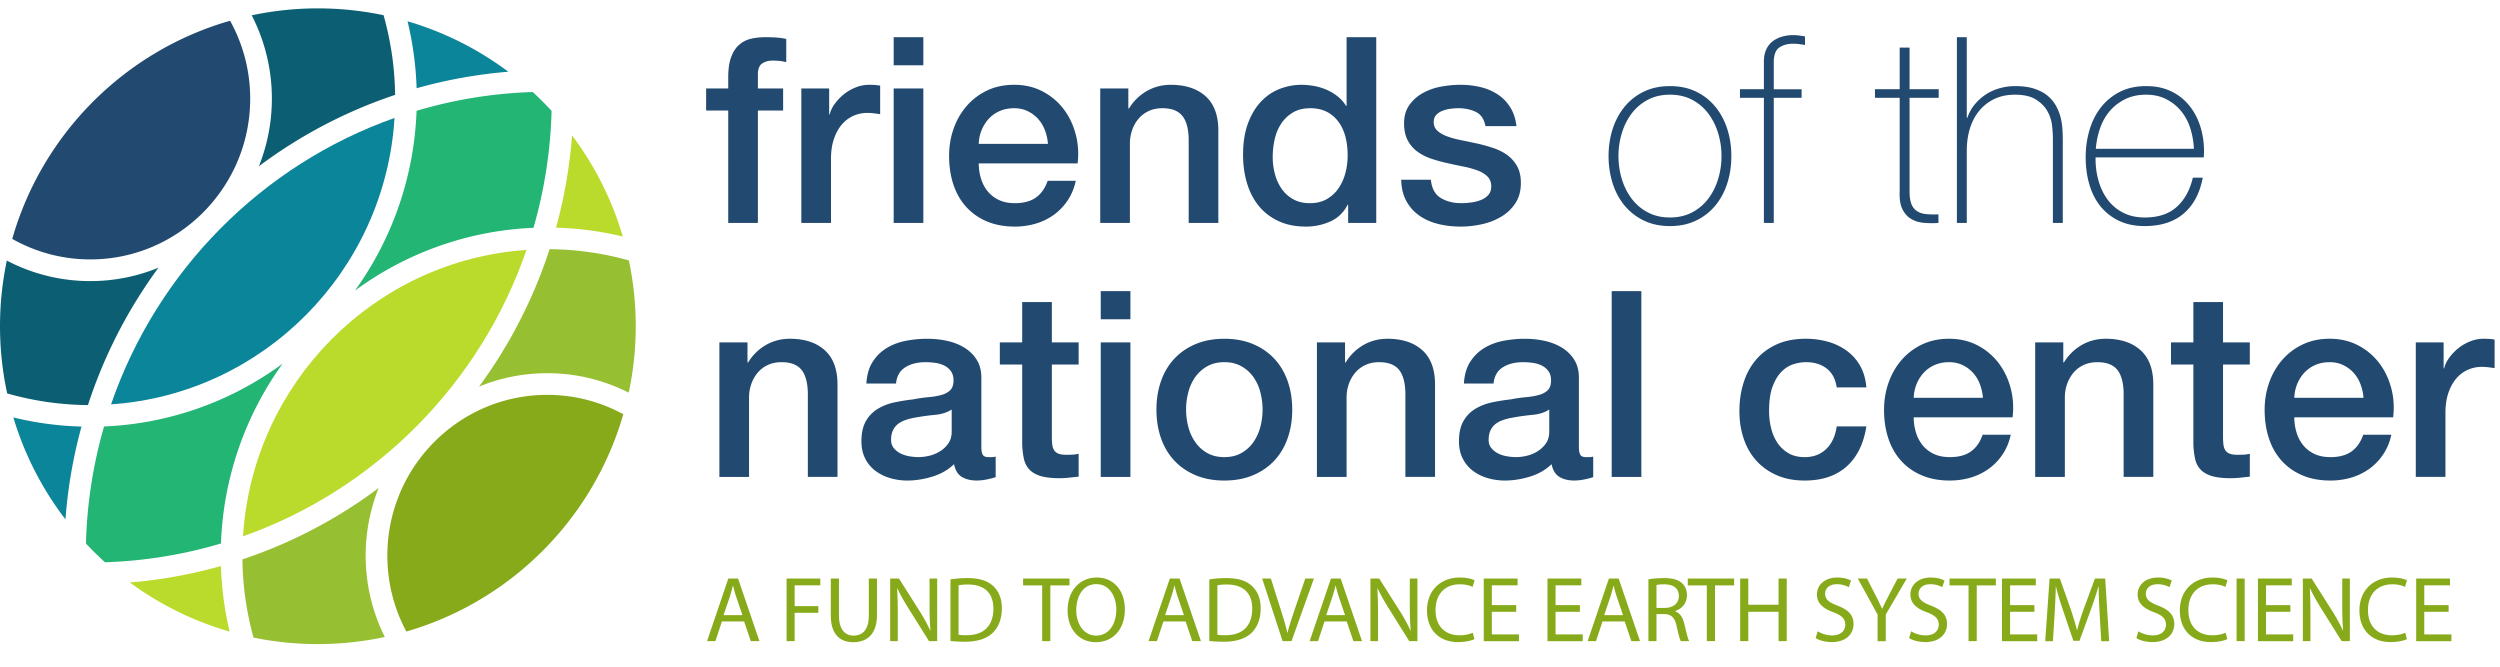
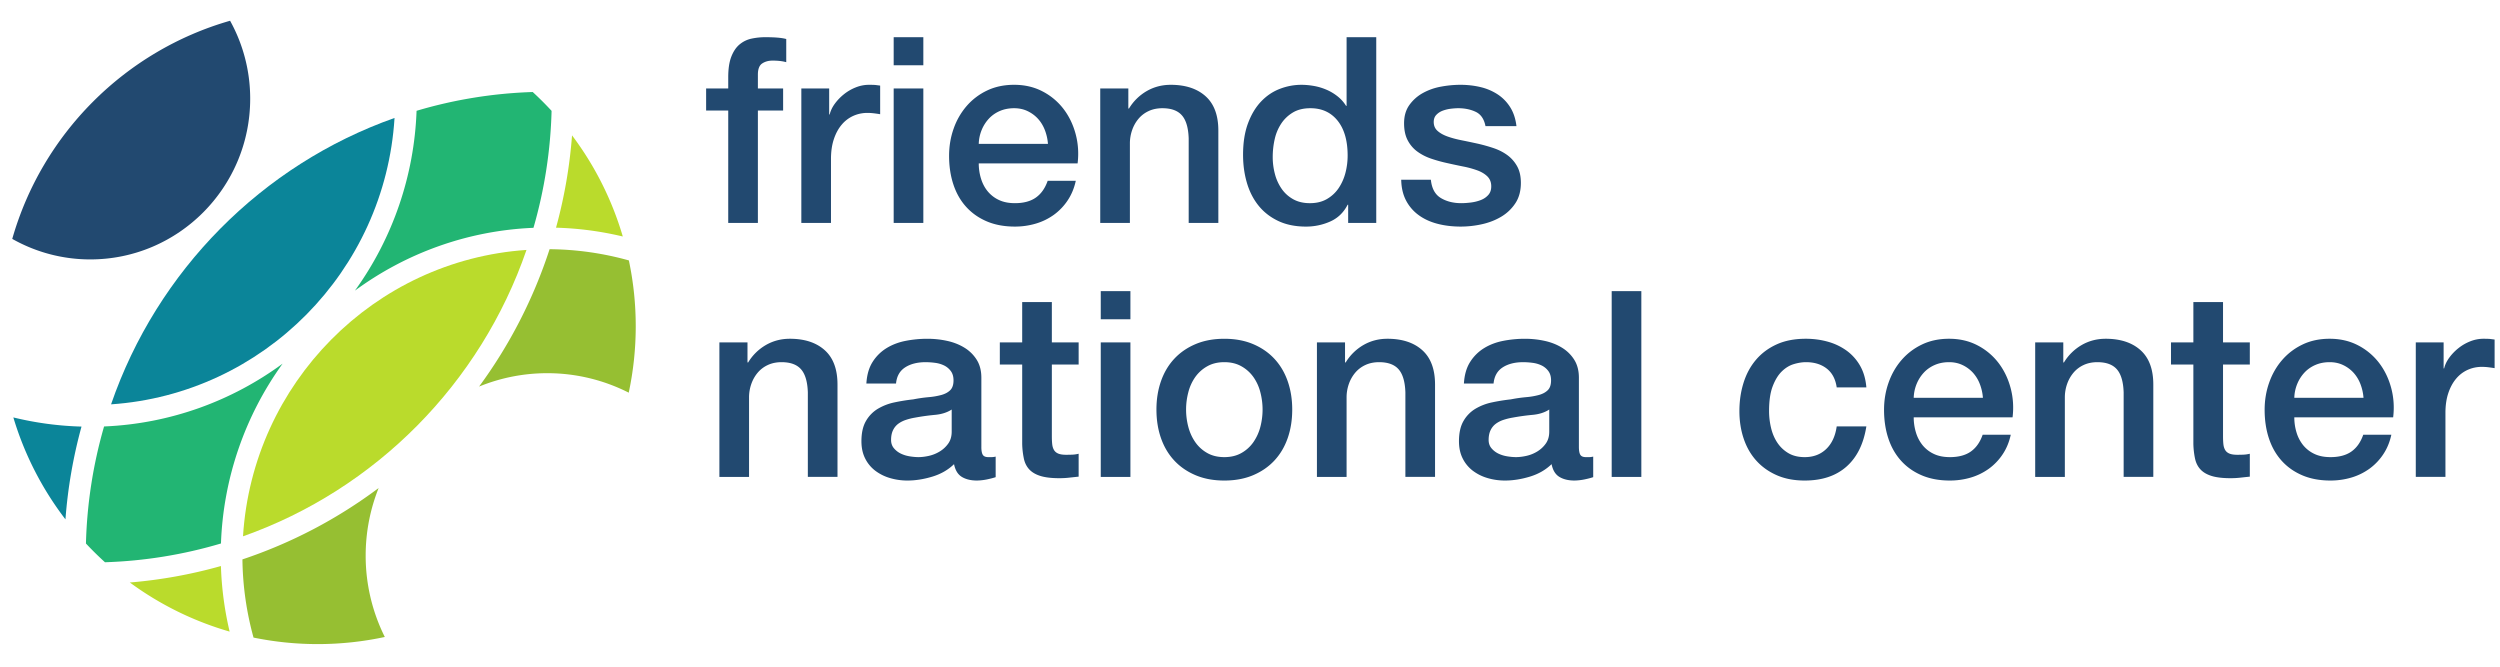
<svg xmlns="http://www.w3.org/2000/svg" xmlns:xlink="http://www.w3.org/1999/xlink" width="403.617" height="107.729" xml:space="preserve">
  <defs>
    <path id="a" d="M0 0h403.617v107.729H0z" />
  </defs>
  <clipPath id="b">
    <use xlink:href="#a" overflow="visible" />
  </clipPath>
  <g clip-path="url(#b)" fill="#224970">
    <path d="M114.001 14.28h3.57v-1.806c0-1.372.168-2.484.504-3.339.336-.854.783-1.512 1.344-1.974a4.426 4.426 0 0 1 1.911-.924 10.633 10.633 0 0 1 2.247-.231c1.54 0 2.66.098 3.36.294v3.738a6.88 6.88 0 0 0-.987-.189 10.574 10.574 0 0 0-1.239-.063c-.645 0-1.197.154-1.659.462-.462.309-.693.91-.693 1.806v2.226h4.074v3.57h-4.074v18.144h-4.788V17.85h-3.57v-3.57zM129.373 14.28h4.494v4.2h.084c.14-.588.413-1.162.819-1.722a7.986 7.986 0 0 1 1.47-1.533 7.395 7.395 0 0 1 1.911-1.113c.7-.28 1.414-.42 2.142-.42.56 0 .945.014 1.155.042.21.028.426.056.651.084v4.62c-.336-.056-.679-.105-1.029-.147s-.693-.063-1.029-.063c-.812 0-1.575.162-2.289.483a5.257 5.257 0 0 0-1.869 1.428c-.532.63-.952 1.407-1.26 2.331-.309.924-.462 1.988-.462 3.192v10.332h-4.788V14.28zM144.282 6.006h4.788v4.536h-4.788V6.006zm0 8.274h4.788v21.714h-4.788V14.28zM158.016 26.375c0 .84.119 1.653.357 2.436.237.784.594 1.47 1.071 2.058a5.162 5.162 0 0 0 1.806 1.407c.728.35 1.596.525 2.604.525 1.399 0 2.526-.301 3.381-.903.854-.602 1.491-1.504 1.911-2.709h4.536c-.252 1.176-.686 2.226-1.302 3.15a9.06 9.06 0 0 1-2.226 2.331 9.608 9.608 0 0 1-2.919 1.428 11.75 11.75 0 0 1-3.381.483c-1.708 0-3.22-.28-4.536-.84-1.316-.56-2.43-1.344-3.339-2.352-.911-1.008-1.596-2.211-2.058-3.612-.462-1.4-.693-2.94-.693-4.62 0-1.54.245-3.003.735-4.389a11.217 11.217 0 0 1 2.1-3.654 10.032 10.032 0 0 1 3.297-2.499c1.288-.616 2.744-.924 4.368-.924 1.708 0 3.24.357 4.599 1.071a10.092 10.092 0 0 1 3.381 2.835c.896 1.176 1.546 2.527 1.953 4.053.406 1.526.511 3.101.315 4.725h-15.96zm11.172-3.149a7.756 7.756 0 0 0-.483-2.184c-.266-.699-.63-1.309-1.092-1.827s-1.022-.938-1.68-1.26c-.658-.321-1.393-.483-2.205-.483-.84 0-1.604.147-2.289.441-.687.294-1.274.7-1.764 1.218a6.024 6.024 0 0 0-1.176 1.827 6.357 6.357 0 0 0-.483 2.268h11.172zM177.63 14.28h4.536v3.192l.084.084a8.036 8.036 0 0 1 2.856-2.835c1.176-.686 2.478-1.029 3.906-1.029 2.38 0 4.256.616 5.628 1.848 1.372 1.232 2.058 3.081 2.058 5.544v14.91h-4.788v-13.65c-.056-1.708-.42-2.947-1.092-3.717-.672-.77-1.722-1.155-3.15-1.155-.812 0-1.541.147-2.184.441-.645.294-1.19.7-1.638 1.218a5.726 5.726 0 0 0-1.05 1.827 6.522 6.522 0 0 0-.378 2.226v12.81h-4.788V14.28zM222.191 35.994h-4.535v-2.94h-.085c-.644 1.26-1.582 2.163-2.813 2.709a9.534 9.534 0 0 1-3.906.819c-1.708 0-3.199-.301-4.473-.903-1.274-.602-2.331-1.421-3.171-2.457-.84-1.036-1.471-2.261-1.891-3.675-.419-1.414-.629-2.933-.629-4.557 0-1.959.266-3.654.797-5.082.532-1.428 1.239-2.604 2.121-3.528.883-.924 1.891-1.603 3.024-2.037s2.289-.651 3.465-.651c.672 0 1.357.063 2.058.189s1.372.329 2.017.609a7.95 7.95 0 0 1 1.785 1.071c.546.435 1 .945 1.364 1.533h.084V6.006h4.788v29.988zm-16.715-10.626c0 .924.119 1.834.357 2.73a7.464 7.464 0 0 0 1.092 2.394c.489.7 1.113 1.26 1.869 1.68.756.42 1.651.63 2.688.63 1.064 0 1.98-.224 2.751-.672s1.4-1.036 1.891-1.764a8 8 0 0 0 1.092-2.457c.237-.91.356-1.841.356-2.793 0-2.408-.539-4.284-1.616-5.628-1.078-1.344-2.541-2.016-4.39-2.016-1.12 0-2.064.231-2.835.693s-1.4 1.064-1.89 1.806a7.501 7.501 0 0 0-1.05 2.52c-.21.938-.315 1.897-.315 2.877zM231.011 29.021c.14 1.4.672 2.38 1.596 2.94.925.561 2.03.84 3.318.84.447 0 .959-.035 1.533-.105.573-.07 1.113-.203 1.617-.399s.916-.483 1.238-.861.469-.875.441-1.491c-.028-.616-.252-1.12-.672-1.512-.42-.392-.96-.707-1.617-.945a15.668 15.668 0 0 0-2.247-.609c-.84-.168-1.694-.35-2.562-.546a23.754 23.754 0 0 1-2.583-.714c-.826-.279-1.568-.658-2.227-1.134s-1.183-1.085-1.575-1.827c-.392-.742-.588-1.659-.588-2.751 0-1.176.287-2.163.861-2.961a6.59 6.59 0 0 1 2.184-1.932 9.519 9.519 0 0 1 2.94-1.029 17.253 17.253 0 0 1 3.087-.294c1.12 0 2.19.119 3.213.357a8.74 8.74 0 0 1 2.772 1.155 6.794 6.794 0 0 1 2.058 2.079c.546.854.889 1.883 1.029 3.087h-4.998c-.225-1.148-.75-1.917-1.575-2.31-.826-.392-1.771-.588-2.835-.588-.336 0-.735.028-1.197.084a5.636 5.636 0 0 0-1.302.315c-.406.154-.749.378-1.029.672s-.42.679-.42 1.155c0 .588.203 1.064.609 1.428.405.364.938.666 1.596.903.658.238 1.407.441 2.247.609s1.708.351 2.604.546c.867.196 1.722.435 2.562.714.84.28 1.589.658 2.247 1.134.657.477 1.189 1.078 1.596 1.806s.609 1.624.609 2.688c0 1.288-.294 2.38-.882 3.276a6.984 6.984 0 0 1-2.289 2.184c-.938.56-1.981.966-3.129 1.218a15.832 15.832 0 0 1-3.402.378c-1.372 0-2.64-.154-3.801-.462-1.162-.308-2.17-.777-3.024-1.407a6.798 6.798 0 0 1-2.016-2.352c-.49-.938-.75-2.051-.777-3.339h4.79z" />
  </g>
  <g clip-path="url(#b)" fill="#224970">
-     <path d="M259.699 25.2c0-1.54.217-2.989.651-4.347.434-1.358 1.071-2.555 1.911-3.591a9.083 9.083 0 0 1 3.107-2.457c1.232-.602 2.646-.903 4.242-.903s3.01.301 4.242.903a9.096 9.096 0 0 1 3.108 2.457c.84 1.036 1.477 2.233 1.91 3.591.435 1.358.651 2.808.651 4.347 0 1.54-.217 2.997-.651 4.368-.434 1.372-1.07 2.569-1.91 3.591a9.207 9.207 0 0 1-3.108 2.436c-1.232.602-2.646.903-4.242.903s-3.01-.301-4.242-.903a9.174 9.174 0 0 1-3.107-2.436c-.84-1.022-1.478-2.219-1.911-3.591a14.4 14.4 0 0 1-.651-4.368zm1.597 0c0 1.288.182 2.527.546 3.717.363 1.19.896 2.247 1.596 3.171a7.751 7.751 0 0 0 2.604 2.205c1.036.546 2.227.819 3.57.819s2.534-.273 3.57-.819a7.79 7.79 0 0 0 2.604-2.205c.7-.924 1.232-1.981 1.597-3.171.363-1.189.546-2.429.546-3.717a12.67 12.67 0 0 0-.546-3.717 10.076 10.076 0 0 0-1.597-3.171 7.77 7.77 0 0 0-2.604-2.205c-1.036-.546-2.227-.819-3.57-.819s-2.534.273-3.57.819a7.77 7.77 0 0 0-2.604 2.205c-.7.924-1.232 1.981-1.596 3.171a12.636 12.636 0 0 0-.546 3.717zM280.909 15.792v-1.386h3.864V9.954c0-.756.126-1.407.378-1.953a3.484 3.484 0 0 1 1.029-1.323 4.513 4.513 0 0 1 1.512-.756 6.468 6.468 0 0 1 1.827-.252c.476 0 1.105.07 1.89.21v1.386c-.784-.14-1.414-.21-1.89-.21-.896 0-1.646.204-2.247.609-.603.406-.903 1.211-.903 2.415v4.326h4.494v1.386h-4.494v20.202h-1.596V15.792h-3.864zM312.997 15.792h-4.704V30.87c0 .868.098 1.554.294 2.058.195.504.497.889.903 1.155.405.267.896.427 1.47.483.573.057 1.239.07 1.995.042v1.386c-.812.056-1.604.048-2.373-.021-.771-.069-1.449-.28-2.037-.63s-1.057-.875-1.407-1.575c-.351-.7-.497-1.666-.44-2.898V15.792h-3.99v-1.386h3.99v-6.72h1.596v6.72h4.704v1.386zM317.532 6.006v13.02h.084a6.926 6.926 0 0 1 1.196-2.163 7.96 7.96 0 0 1 4.054-2.625 9.277 9.277 0 0 1 2.478-.336c1.26 0 2.331.154 3.213.462.883.308 1.603.714 2.163 1.218a5.884 5.884 0 0 1 1.323 1.701c.321.63.553 1.267.693 1.911.14.644.224 1.267.252 1.869.027.603.042 1.127.042 1.575v13.356h-1.597v-13.65c0-.532-.042-1.204-.126-2.016a6.145 6.145 0 0 0-.734-2.331c-.406-.742-1.022-1.379-1.849-1.911-.826-.531-1.967-.798-3.423-.798-1.232 0-2.324.225-3.275.672-.952.448-1.765 1.071-2.437 1.869s-1.183 1.75-1.533 2.856c-.35 1.106-.524 2.317-.524 3.633v11.676h-1.597V6.006h1.597zM338.322 25.41v.252c0 1.26.168 2.464.505 3.612.337 1.148.835 2.157 1.495 3.024a7.087 7.087 0 0 0 2.484 2.058c.996.504 2.154.756 3.475.756 2.161 0 3.874-.567 5.138-1.701 1.263-1.134 2.133-2.709 2.611-4.725h1.596c-.477 2.52-1.506 4.452-3.087 5.796-1.582 1.344-3.675 2.016-6.279 2.016-1.596 0-2.989-.287-4.179-.861a8.496 8.496 0 0 1-2.982-2.352c-.798-.994-1.393-2.169-1.785-3.528-.392-1.358-.588-2.821-.588-4.389 0-1.512.203-2.961.609-4.347.405-1.386 1.015-2.604 1.827-3.654.812-1.05 1.827-1.89 3.045-2.52s2.652-.945 4.305-.945c1.512 0 2.849.28 4.011.84a8.413 8.413 0 0 1 2.919 2.289c.784.966 1.379 2.086 1.785 3.36.406 1.274.609 2.64.609 4.095 0 .14-.007.301-.021.483a6.013 6.013 0 0 0-.021.441h-17.472zm15.876-1.387a12.927 12.927 0 0 0-.59-3.339c-.337-1.05-.835-1.974-1.495-2.772s-1.46-1.435-2.4-1.911c-.941-.476-2.015-.714-3.222-.714-1.291 0-2.429.246-3.411.735-.982.49-1.811 1.134-2.484 1.932s-1.193 1.729-1.558 2.793a13.077 13.077 0 0 0-.674 3.276h15.834z" />
-   </g>
+     </g>
  <g fill="#224970">
    <path d="M116.143 55.28h4.536v3.191l.084.084a8.044 8.044 0 0 1 2.856-2.835c1.176-.686 2.478-1.028 3.906-1.028 2.38 0 4.256.616 5.628 1.848 1.372 1.232 2.058 3.08 2.058 5.544v14.91h-4.788v-13.65c-.056-1.707-.42-2.946-1.092-3.717-.672-.77-1.722-1.155-3.15-1.155-.812 0-1.541.147-2.184.441-.645.294-1.19.7-1.638 1.218a5.747 5.747 0 0 0-1.05 1.827 6.523 6.523 0 0 0-.378 2.227v12.81h-4.788V55.28zM158.437 72.164c0 .588.077 1.008.231 1.26.153.252.455.378.903.378h.504c.195 0 .42-.027.672-.084v3.318a10.91 10.91 0 0 1-.651.189c-.267.069-.54.132-.819.188a8.737 8.737 0 0 1-1.554.168c-.98 0-1.792-.196-2.436-.588-.645-.392-1.064-1.077-1.26-2.058-.952.924-2.121 1.596-3.507 2.016-1.386.42-2.724.63-4.011.63a9.87 9.87 0 0 1-2.814-.398 7.387 7.387 0 0 1-2.373-1.177 5.636 5.636 0 0 1-1.638-1.974c-.406-.798-.609-1.729-.609-2.793 0-1.344.245-2.437.735-3.276a5.445 5.445 0 0 1 1.932-1.974 8.716 8.716 0 0 1 2.688-1.029 31.12 31.12 0 0 1 3.003-.482 24.529 24.529 0 0 1 2.478-.357 11.468 11.468 0 0 0 2.079-.357c.602-.168 1.078-.426 1.428-.776.35-.35.525-.875.525-1.575 0-.615-.147-1.119-.441-1.512a2.96 2.96 0 0 0-1.092-.903 4.725 4.725 0 0 0-1.449-.42 11.79 11.79 0 0 0-1.512-.105c-1.344 0-2.45.28-3.318.841-.868.561-1.358 1.428-1.47 2.604h-4.788c.084-1.399.42-2.562 1.008-3.486a6.973 6.973 0 0 1 2.247-2.226c.91-.56 1.938-.951 3.087-1.176a18.3 18.3 0 0 1 3.528-.336c1.063 0 2.114.111 3.15.336 1.036.225 1.967.588 2.793 1.092a6.05 6.05 0 0 1 1.995 1.953c.504.798.756 1.771.756 2.919v11.17zm-4.789-6.048c-.729.477-1.624.763-2.688.861a36.034 36.034 0 0 0-3.192.44c-.504.084-.994.203-1.47.357s-.896.364-1.26.63a2.773 2.773 0 0 0-.861 1.05c-.21.435-.315.96-.315 1.575 0 .532.154.98.462 1.344.308.364.678.651 1.113.861.434.21.91.356 1.428.44s.987.126 1.407.126c.532 0 1.106-.069 1.722-.21a5.737 5.737 0 0 0 1.743-.714 4.589 4.589 0 0 0 1.365-1.281c.363-.518.546-1.154.546-1.91v-3.569zM161.418 55.28h3.612v-6.51h4.788v6.51h4.326v3.57h-4.326v11.592c0 .504.021.938.063 1.302.042.364.14.672.294.924s.385.441.693.567c.308.126.728.188 1.26.188.336 0 .672-.006 1.008-.021a5.006 5.006 0 0 0 1.008-.147v3.696c-.532.056-1.05.111-1.554.168-.504.056-1.022.084-1.554.084-1.26 0-2.275-.119-3.045-.357-.771-.237-1.373-.588-1.806-1.05-.435-.462-.729-1.043-.882-1.743a13.008 13.008 0 0 1-.273-2.394V58.85h-3.612v-3.57zM177.714 47.006h4.788v4.536h-4.788v-4.536zm0 8.274h4.788v21.714h-4.788V55.28zM197.665 77.582c-1.736 0-3.283-.287-4.641-.861-1.358-.573-2.506-1.364-3.444-2.373-.938-1.008-1.653-2.211-2.142-3.611-.49-1.4-.735-2.94-.735-4.62 0-1.651.245-3.178.735-4.578.489-1.399 1.204-2.604 2.142-3.612s2.085-1.799 3.444-2.373c1.358-.573 2.905-.86 4.641-.86 1.736 0 3.282.287 4.641.86 1.357.574 2.505 1.365 3.443 2.373.938 1.009 1.652 2.213 2.143 3.612.489 1.4.734 2.927.734 4.578 0 1.68-.245 3.22-.734 4.62-.49 1.4-1.204 2.604-2.143 3.611-.938 1.009-2.086 1.8-3.443 2.373-1.359.573-2.906.861-4.641.861zm0-3.781c1.063 0 1.988-.224 2.772-.672a5.83 5.83 0 0 0 1.932-1.764 7.699 7.699 0 0 0 1.113-2.457 11.032 11.032 0 0 0 0-5.565 7.44 7.44 0 0 0-1.113-2.457 5.93 5.93 0 0 0-1.932-1.742c-.784-.448-1.708-.673-2.772-.673-1.064 0-1.989.225-2.772.673a5.93 5.93 0 0 0-1.932 1.742 7.44 7.44 0 0 0-1.113 2.457 10.987 10.987 0 0 0 0 5.565c.237.91.609 1.729 1.113 2.457a5.83 5.83 0 0 0 1.932 1.764c.783.449 1.707.672 2.772.672zM212.615 55.28h4.536v3.191l.084.084a8.06 8.06 0 0 1 2.856-2.835c1.176-.686 2.478-1.028 3.906-1.028 2.379 0 4.256.616 5.628 1.848 1.371 1.232 2.058 3.08 2.058 5.544v14.91h-4.788v-13.65c-.057-1.707-.42-2.946-1.092-3.717-.672-.77-1.722-1.155-3.15-1.155-.812 0-1.54.147-2.184.441-.645.294-1.19.7-1.638 1.218a5.768 5.768 0 0 0-1.051 1.827 6.523 6.523 0 0 0-.378 2.227v12.81h-4.788V55.28zM254.909 72.164c0 .588.077 1.008.23 1.26.154.252.455.378.903.378h.504c.196 0 .42-.027.672-.084v3.318c-.168.056-.385.119-.65.189-.267.069-.54.132-.819.188a8.737 8.737 0 0 1-1.554.168c-.98 0-1.792-.196-2.437-.588s-1.064-1.077-1.26-2.058c-.952.924-2.121 1.596-3.507 2.016s-2.724.63-4.011.63c-.98 0-1.919-.133-2.814-.398a7.376 7.376 0 0 1-2.373-1.177 5.625 5.625 0 0 1-1.638-1.974c-.406-.798-.609-1.729-.609-2.793 0-1.344.245-2.437.735-3.276a5.445 5.445 0 0 1 1.932-1.974 8.725 8.725 0 0 1 2.688-1.029 31.12 31.12 0 0 1 3.003-.482 24.488 24.488 0 0 1 2.478-.357 11.452 11.452 0 0 0 2.079-.357c.602-.168 1.078-.426 1.428-.776.351-.35.525-.875.525-1.575 0-.615-.146-1.119-.44-1.512a2.97 2.97 0 0 0-1.093-.903 4.727 4.727 0 0 0-1.448-.42 11.805 11.805 0 0 0-1.513-.105c-1.344 0-2.45.28-3.317.841-.868.561-1.358 1.428-1.471 2.604h-4.788c.084-1.399.42-2.562 1.009-3.486a6.964 6.964 0 0 1 2.247-2.226c.909-.56 1.938-.951 3.087-1.176a18.282 18.282 0 0 1 3.527-.336c1.064 0 2.114.111 3.15.336 1.035.225 1.967.588 2.793 1.092.825.504 1.491 1.155 1.995 1.953s.756 1.771.756 2.919v11.17zm-4.788-6.048c-.729.477-1.624.763-2.688.861a35.983 35.983 0 0 0-3.192.44c-.504.084-.994.203-1.47.357a4.433 4.433 0 0 0-1.261.63 2.77 2.77 0 0 0-.86 1.05c-.21.435-.315.96-.315 1.575 0 .532.153.98.462 1.344.308.364.679.651 1.113.861.434.21.909.356 1.428.44.518.084.987.126 1.407.126.531 0 1.105-.069 1.722-.21.616-.14 1.197-.378 1.743-.714s1.001-.763 1.365-1.281c.363-.518.546-1.154.546-1.91v-3.569zM260.202 47.006h4.787v29.988h-4.787V47.006zM296.531 62.545c-.196-1.344-.734-2.358-1.617-3.045-.882-.686-1.994-1.029-3.339-1.029-.616 0-1.274.105-1.974.315-.7.21-1.344.603-1.932 1.176-.589.574-1.079 1.372-1.471 2.395-.393 1.022-.588 2.359-.588 4.011 0 .896.105 1.792.315 2.688.21.896.546 1.695 1.008 2.395a5.449 5.449 0 0 0 1.785 1.701c.728.435 1.609.65 2.646.65 1.4 0 2.555-.434 3.465-1.302.91-.867 1.477-2.085 1.701-3.654h4.788c-.448 2.829-1.519 4.992-3.213 6.489-1.694 1.498-3.941 2.247-6.741 2.247-1.708 0-3.213-.287-4.515-.861-1.302-.573-2.401-1.357-3.297-2.352-.896-.993-1.575-2.177-2.037-3.549s-.693-2.856-.693-4.452c0-1.624.224-3.15.672-4.578s1.12-2.667 2.017-3.717c.896-1.05 2.009-1.876 3.339-2.479 1.329-.602 2.891-.902 4.683-.902 1.261 0 2.457.161 3.592.482a9.464 9.464 0 0 1 3.023 1.449 7.716 7.716 0 0 1 2.163 2.437c.56.98.896 2.142 1.008 3.485h-4.788zM308.963 67.375c0 .84.119 1.652.357 2.437a6 6 0 0 0 1.07 2.058 5.154 5.154 0 0 0 1.807 1.407c.728.351 1.596.524 2.604.524 1.4 0 2.527-.3 3.381-.902.854-.603 1.491-1.505 1.911-2.709h4.536c-.252 1.176-.687 2.226-1.302 3.149a9.06 9.06 0 0 1-2.226 2.331 9.65 9.65 0 0 1-2.92 1.429 11.78 11.78 0 0 1-3.381.482c-1.708 0-3.22-.28-4.536-.84s-2.429-1.344-3.339-2.352c-.91-1.009-1.596-2.212-2.058-3.612s-.693-2.94-.693-4.62c0-1.54.245-3.003.735-4.389.489-1.387 1.189-2.604 2.1-3.654s2.009-1.883 3.297-2.499c1.288-.615 2.744-.924 4.368-.924 1.708 0 3.241.356 4.6 1.07a10.123 10.123 0 0 1 3.381 2.835c.896 1.177 1.547 2.527 1.953 4.054.405 1.526.51 3.102.314 4.725h-15.959zm11.172-3.149a7.761 7.761 0 0 0-.482-2.185 5.85 5.85 0 0 0-1.092-1.827 5.412 5.412 0 0 0-1.681-1.26c-.658-.321-1.393-.483-2.205-.483-.84 0-1.603.147-2.289.441s-1.274.7-1.764 1.218a6.049 6.049 0 0 0-1.176 1.827 6.353 6.353 0 0 0-.483 2.269h11.172zM328.576 55.28h4.536v3.191l.084.084a8.06 8.06 0 0 1 2.856-2.835c1.176-.686 2.478-1.028 3.906-1.028 2.379 0 4.256.616 5.628 1.848 1.371 1.232 2.058 3.08 2.058 5.544v14.91h-4.788v-13.65c-.057-1.707-.42-2.946-1.092-3.717-.672-.77-1.722-1.155-3.15-1.155-.812 0-1.54.147-2.184.441-.645.294-1.19.7-1.638 1.218a5.768 5.768 0 0 0-1.051 1.827 6.523 6.523 0 0 0-.378 2.227v12.81h-4.788V55.28zM350.501 55.28h3.612v-6.51h4.788v6.51h4.325v3.57h-4.325v11.592c0 .504.021.938.062 1.302.042.364.14.672.294.924.153.252.385.441.693.567.308.126.728.188 1.26.188.336 0 .672-.006 1.008-.021a5.006 5.006 0 0 0 1.008-.147v3.696c-.532.056-1.05.111-1.554.168-.504.056-1.022.084-1.554.084-1.26 0-2.275-.119-3.045-.357-.771-.237-1.372-.588-1.807-1.05-.434-.462-.728-1.043-.882-1.743a13.013 13.013 0 0 1-.272-2.394V58.85H350.5v-3.57zM370.408 67.375c0 .84.119 1.652.357 2.437a6 6 0 0 0 1.07 2.058 5.154 5.154 0 0 0 1.807 1.407c.728.351 1.596.524 2.604.524 1.4 0 2.527-.3 3.381-.902.854-.603 1.491-1.505 1.911-2.709h4.536c-.252 1.176-.687 2.226-1.302 3.149a9.06 9.06 0 0 1-2.226 2.331 9.65 9.65 0 0 1-2.92 1.429 11.78 11.78 0 0 1-3.381.482c-1.708 0-3.22-.28-4.536-.84s-2.429-1.344-3.339-2.352c-.91-1.009-1.596-2.212-2.058-3.612s-.693-2.94-.693-4.62c0-1.54.245-3.003.735-4.389.489-1.387 1.189-2.604 2.1-3.654s2.009-1.883 3.297-2.499c1.288-.615 2.744-.924 4.368-.924 1.708 0 3.241.356 4.6 1.07a10.123 10.123 0 0 1 3.381 2.835c.896 1.177 1.547 2.527 1.953 4.054.405 1.526.51 3.102.314 4.725h-15.959zm11.172-3.149a7.761 7.761 0 0 0-.482-2.185 5.85 5.85 0 0 0-1.092-1.827 5.412 5.412 0 0 0-1.681-1.26c-.658-.321-1.393-.483-2.205-.483-.84 0-1.603.147-2.289.441s-1.274.7-1.764 1.218a6.049 6.049 0 0 0-1.176 1.827 6.353 6.353 0 0 0-.483 2.269h11.172zM390.021 55.28h4.494v4.2h.084c.14-.588.413-1.162.819-1.723a7.95 7.95 0 0 1 1.47-1.532 7.4 7.4 0 0 1 1.911-1.113c.7-.279 1.414-.42 2.143-.42.56 0 .944.014 1.154.042l.651.084v4.62c-.336-.056-.68-.105-1.029-.147a8.625 8.625 0 0 0-1.028-.062c-.812 0-1.575.161-2.289.482a5.24 5.24 0 0 0-1.869 1.428c-.532.631-.952 1.407-1.261 2.331-.308.925-.462 1.989-.462 3.192v10.332h-4.788V55.28z" />
  </g>
  <g>
    <defs>
      <path id="c" d="M0 0h403.617v107.729H0z" />
    </defs>
    <clipPath id="d">
      <use xlink:href="#c" overflow="visible" />
    </clipPath>
    <g clip-path="url(#d)" fill="#87AA1B">
-       <path d="m116.55 100.334-1.05 3.18h-1.35l3.435-10.109h1.575l3.45 10.109h-1.395l-1.08-3.18h-3.585zm3.315-1.02-.99-2.909c-.225-.66-.375-1.261-.525-1.846h-.03c-.15.601-.315 1.216-.51 1.83l-.99 2.925h3.045zM126.99 93.405h5.445V94.5h-4.14v3.36h3.825v1.079h-3.825v4.575h-1.305V93.405zM135.45 93.405v5.984c0 2.265 1.005 3.225 2.355 3.225 1.5 0 2.46-.989 2.46-3.225v-5.984h1.32V99.3c0 3.104-1.635 4.38-3.825 4.38-2.07 0-3.63-1.185-3.63-4.32v-5.954h1.32zM143.715 103.514V93.405h1.425l3.24 5.114a28.703 28.703 0 0 1 1.815 3.285l.03-.015c-.12-1.351-.15-2.58-.15-4.155v-4.229h1.23v10.109h-1.32l-3.21-5.13c-.705-1.125-1.38-2.28-1.89-3.375l-.045.016a67.7 67.7 0 0 1 .105 4.169v4.32h-1.23zM153.45 93.54c.795-.12 1.74-.21 2.775-.21 1.875 0 3.209.435 4.095 1.26.9.825 1.425 1.995 1.425 3.63 0 1.65-.51 3-1.455 3.93-.945.945-2.505 1.455-4.47 1.455-.93 0-1.71-.045-2.37-.12V93.54zm1.305 8.939c.33.061.81.075 1.32.075 2.79 0 4.305-1.56 4.305-4.29.015-2.385-1.335-3.899-4.095-3.899-.675 0-1.185.06-1.53.135v7.979zM168.254 94.514h-3.075v-1.109h7.485v1.109h-3.09v9h-1.32v-9zM181.604 98.354c0 3.48-2.115 5.325-4.695 5.325-2.67 0-4.545-2.07-4.545-5.13 0-3.21 1.995-5.31 4.695-5.31 2.76.001 4.545 2.115 4.545 5.115zm-7.845.165c0 2.16 1.17 4.095 3.225 4.095 2.07 0 3.24-1.904 3.24-4.199 0-2.01-1.05-4.11-3.225-4.11-2.16-.001-3.24 1.994-3.24 4.214zM187.829 100.334l-1.05 3.18h-1.35l3.435-10.109h1.575l3.45 10.109h-1.395l-1.08-3.18h-3.585zm3.315-1.02-.99-2.909c-.225-.66-.375-1.261-.525-1.846h-.03c-.15.601-.315 1.216-.51 1.83l-.99 2.925h3.045zM195.239 93.54c.795-.12 1.74-.21 2.775-.21 1.875 0 3.209.435 4.094 1.26.9.825 1.426 1.995 1.426 3.63 0 1.65-.511 3-1.455 3.93-.945.945-2.505 1.455-4.47 1.455-.93 0-1.71-.045-2.37-.12V93.54zm1.305 8.939c.33.061.81.075 1.32.075 2.79 0 4.305-1.56 4.305-4.29.015-2.385-1.335-3.899-4.095-3.899-.675 0-1.185.06-1.53.135v7.979zM207.074 103.514l-3.301-10.109h1.41l1.575 4.979c.435 1.365.81 2.595 1.08 3.78h.03c.284-1.17.704-2.445 1.154-3.766l1.71-4.994h1.396l-3.615 10.109h-1.439zM213.839 100.334l-1.05 3.18h-1.35l3.435-10.109h1.575l3.45 10.109h-1.396l-1.08-3.18h-3.584zm3.315-1.02-.99-2.909c-.225-.66-.375-1.261-.524-1.846h-.03c-.15.601-.315 1.216-.51 1.83l-.99 2.925h3.044zM221.249 103.514V93.405h1.425l3.24 5.114a28.703 28.703 0 0 1 1.815 3.285l.029-.015c-.12-1.351-.149-2.58-.149-4.155v-4.229h1.229v10.109h-1.319l-3.21-5.13c-.705-1.125-1.38-2.28-1.891-3.375l-.045.016a67.7 67.7 0 0 1 .105 4.169v4.32h-1.229zM238.049 103.184c-.48.24-1.44.48-2.67.48-2.851 0-4.995-1.801-4.995-5.115 0-3.165 2.145-5.31 5.279-5.31 1.261 0 2.056.27 2.4.45l-.315 1.064c-.494-.24-1.199-.42-2.039-.42-2.37 0-3.945 1.515-3.945 4.17 0 2.475 1.425 4.064 3.885 4.064.795 0 1.605-.165 2.13-.42l.27 1.037zM244.783 98.774h-3.93v3.646h4.38v1.095h-5.686v-10.11h5.46V94.5h-4.154v3.195h3.93v1.079zM255.073 98.774h-3.93v3.646h4.38v1.095h-5.686v-10.11h5.46V94.5h-4.154v3.195h3.93v1.079zM258.718 100.334l-1.05 3.18h-1.35l3.435-10.109h1.575l3.45 10.109h-1.396l-1.08-3.18h-3.584zm3.315-1.02-.99-2.909c-.225-.66-.375-1.261-.524-1.846h-.03c-.15.601-.315 1.216-.51 1.83l-.99 2.925h3.044zM266.128 93.54c.66-.135 1.605-.21 2.505-.21 1.396 0 2.295.255 2.925.825.511.45.795 1.14.795 1.92 0 1.335-.84 2.22-1.904 2.58v.045c.78.27 1.245.989 1.484 2.04.33 1.409.57 2.385.78 2.774h-1.35c-.165-.285-.391-1.155-.675-2.415-.301-1.395-.841-1.92-2.025-1.965h-1.229v4.38h-1.306V93.54zm1.306 4.604h1.335c1.395 0 2.279-.765 2.279-1.92 0-1.305-.944-1.875-2.325-1.89-.63 0-1.079.061-1.289.12v3.69zM275.562 94.514h-3.074v-1.109h7.484v1.109h-3.09v9h-1.32v-9zM282.253 93.405v4.229h4.89v-4.229h1.319v10.109h-1.319v-4.74h-4.89v4.74h-1.306V93.405h1.306zM293.458 101.924c.585.36 1.44.66 2.34.66 1.335 0 2.115-.705 2.115-1.726 0-.944-.54-1.484-1.905-2.01-1.649-.585-2.67-1.439-2.67-2.864 0-1.575 1.305-2.745 3.27-2.745 1.035 0 1.785.24 2.235.495l-.36 1.064a4.029 4.029 0 0 0-1.92-.479c-1.38 0-1.904.824-1.904 1.515 0 .945.614 1.41 2.01 1.95 1.71.66 2.58 1.484 2.58 2.97 0 1.56-1.155 2.91-3.54 2.91-.975 0-2.04-.285-2.58-.646l.329-1.094zM303.132 103.514v-4.29l-3.194-5.819h1.484l1.425 2.79c.391.765.69 1.38 1.005 2.085h.03c.285-.66.63-1.32 1.021-2.085l1.454-2.79h1.485l-3.39 5.805v4.305h-1.32zM308.548 101.924c.585.36 1.44.66 2.34.66 1.335 0 2.115-.705 2.115-1.726 0-.944-.54-1.484-1.905-2.01-1.649-.585-2.67-1.439-2.67-2.864 0-1.575 1.305-2.745 3.27-2.745 1.035 0 1.785.24 2.235.495l-.36 1.064a4.029 4.029 0 0 0-1.92-.479c-1.38 0-1.904.824-1.904 1.515 0 .945.614 1.41 2.01 1.95 1.71.66 2.58 1.484 2.58 2.97 0 1.56-1.155 2.91-3.54 2.91-.975 0-2.04-.285-2.58-.646l.329-1.094zM317.817 94.514h-3.074v-1.109h7.484v1.109h-3.09v9h-1.32v-9zM328.452 98.774h-3.93v3.646h4.38v1.095h-5.686v-10.11h5.46V94.5h-4.154v3.195h3.93v1.079zM338.981 99.075c-.074-1.41-.165-3.105-.149-4.365h-.045a61.53 61.53 0 0 1-1.275 3.84l-1.785 4.905h-.989l-1.635-4.815c-.48-1.425-.886-2.729-1.17-3.93h-.03c-.03 1.26-.105 2.955-.195 4.47l-.27 4.335h-1.245l.705-10.109h1.665l1.725 4.89c.42 1.245.765 2.354 1.02 3.405h.045c.256-1.021.615-2.131 1.065-3.405l1.8-4.89h1.665l.63 10.109h-1.274l-.258-4.44zM345.236 101.924c.585.36 1.439.66 2.34.66 1.335 0 2.115-.705 2.115-1.726 0-.944-.54-1.484-1.905-2.01-1.649-.585-2.67-1.439-2.67-2.864 0-1.575 1.305-2.745 3.27-2.745 1.035 0 1.785.24 2.235.495l-.36 1.064a4.029 4.029 0 0 0-1.92-.479c-1.38 0-1.904.824-1.904 1.515 0 .945.614 1.41 2.01 1.95 1.71.66 2.58 1.484 2.58 2.97 0 1.56-1.155 2.91-3.54 2.91-.975 0-2.04-.285-2.58-.646l.329-1.094zM359.592 103.184c-.48.24-1.44.48-2.67.48-2.851 0-4.995-1.801-4.995-5.115 0-3.165 2.145-5.31 5.279-5.31 1.261 0 2.056.27 2.4.45l-.315 1.064c-.494-.24-1.199-.42-2.039-.42-2.37 0-3.945 1.515-3.945 4.17 0 2.475 1.425 4.064 3.885 4.064.795 0 1.605-.165 2.13-.42l.27 1.037zM362.396 93.405v10.109h-1.306V93.405h1.306zM369.776 98.774h-3.93v3.646h4.38v1.095h-5.686v-10.11H370V94.5h-4.154v3.195h3.93v1.079zM371.786 103.514V93.405h1.425l3.24 5.114a28.703 28.703 0 0 1 1.815 3.285l.029-.015c-.12-1.351-.149-2.58-.149-4.155v-4.229h1.229v10.109h-1.319l-3.21-5.13c-.705-1.125-1.38-2.28-1.891-3.375l-.045.016a67.7 67.7 0 0 1 .105 4.169v4.32h-1.229zM388.586 103.184c-.48.24-1.44.48-2.67.48-2.851 0-4.995-1.801-4.995-5.115 0-3.165 2.145-5.31 5.279-5.31 1.261 0 2.056.27 2.4.45l-.315 1.064c-.494-.24-1.199-.42-2.039-.42-2.37 0-3.945 1.515-3.945 4.17 0 2.475 1.425 4.064 3.885 4.064.795 0 1.605-.165 2.13-.42l.27 1.037zM395.321 98.774h-3.93v3.646h4.38v1.095h-5.686v-10.11h5.46V94.5h-4.154v3.195h3.93v1.079z" />
-     </g>
+       </g>
    <path clip-path="url(#d)" fill="#0B8599" d="M63.697 19.044c-21.399 7.565-38.345 24.68-45.766 46.236 24.559-1.668 44.23-21.515 45.766-46.236" />
    <path clip-path="url(#d)" fill="#BADB2C" d="M84.999 40.351c-24.56 1.669-44.23 21.516-45.766 46.236 21.398-7.564 38.345-24.679 45.766-46.236" />
-     <path clip-path="url(#d)" fill="#87AA1B" d="M100.629 66.877a25.557 25.557 0 0 0-12.279-3.129c-14.234 0-25.814 11.643-25.814 25.952 0 4.432 1.112 8.605 3.067 12.258 16.879-4.883 30.168-18.191 35.026-35.081" />
-     <path clip-path="url(#d)" fill="#0C5F72" d="M25.584 43.22a29.033 29.033 0 0 1-11.005 2.162 29.013 29.013 0 0 1-13.477-3.311 51.48 51.48 0 0 0 .057 21.446 48.826 48.826 0 0 0 13.04 1.882A78.361 78.361 0 0 1 25.584 43.22" />
+     <path clip-path="url(#d)" fill="#0C5F72" d="M25.584 43.22A78.361 78.361 0 0 1 25.584 43.22" />
    <path clip-path="url(#d)" fill="#224970" d="M1.978 38.568a25.54 25.54 0 0 0 12.601 3.314c14.234 0 25.814-11.641 25.814-25.952 0-4.563-1.181-8.852-3.246-12.581C20.179 8.216 6.822 21.591 1.978 38.568" />
-     <path clip-path="url(#d)" fill="#0C5F72" d="M40.639 2.472a29.37 29.37 0 0 1 3.253 13.459c0 3.854-.748 7.534-2.094 10.911a77.732 77.732 0 0 1 21.991-11.524 49.586 49.586 0 0 0-1.864-12.863 51.548 51.548 0 0 0-21.286.017" />
    <path clip-path="url(#d)" fill="#96BF32" d="M62.125 102.838A29.38 29.38 0 0 1 59.036 89.7c0-3.854.748-7.534 2.094-10.911a77.732 77.732 0 0 1-21.991 11.524c.053 4.367.68 8.595 1.793 12.622a51.584 51.584 0 0 0 21.193-.097" />
    <path clip-path="url(#d)" fill="#0B8599" d="M2.154 67.392a51.142 51.142 0 0 0 8.414 16.457A78.652 78.652 0 0 1 13.16 68.87a52.259 52.259 0 0 1-11.006-1.478" />
    <path clip-path="url(#d)" fill="#96BF32" d="M77.345 62.412A29.033 29.033 0 0 1 88.35 60.25c4.73 0 9.197 1.138 13.157 3.146a51.451 51.451 0 0 0 .022-21.352 48.848 48.848 0 0 0-12.799-1.811 78.361 78.361 0 0 1-11.385 22.179" />
    <path clip-path="url(#d)" fill="#BADB2C" d="M20.963 94.042a51.119 51.119 0 0 0 16.111 7.929 53.037 53.037 0 0 1-1.406-10.587 77.79 77.79 0 0 1-14.705 2.658" />
    <path clip-path="url(#d)" fill="#22B573" d="M16.949 90.775a73.97 73.97 0 0 0 18.726-3.032 52.827 52.827 0 0 1 9.953-29.033c-8.157 5.994-18.079 9.691-28.826 10.142a75.038 75.038 0 0 0-2.926 18.896 52.232 52.232 0 0 0 3.073 3.027" />
    <path clip-path="url(#d)" fill="#BADB2C" d="M100.549 38.182a51.143 51.143 0 0 0-8.195-16.328 78.616 78.616 0 0 1-2.586 14.906c3.703.099 7.307.592 10.781 1.422" />
-     <path clip-path="url(#d)" fill="#0B8599" d="M82.067 11.581a51.143 51.143 0 0 0-16.27-8.144 53.103 53.103 0 0 1 1.464 10.812 77.682 77.682 0 0 1 14.806-2.668" />
    <path clip-path="url(#d)" fill="#22B573" d="M86.006 14.856a73.936 73.936 0 0 0-18.752 3.033 52.824 52.824 0 0 1-9.953 29.032c8.156-5.993 18.079-9.69 28.826-10.141a75.025 75.025 0 0 0 2.925-18.882 51.715 51.715 0 0 0-3.046-3.042" />
  </g>
</svg>